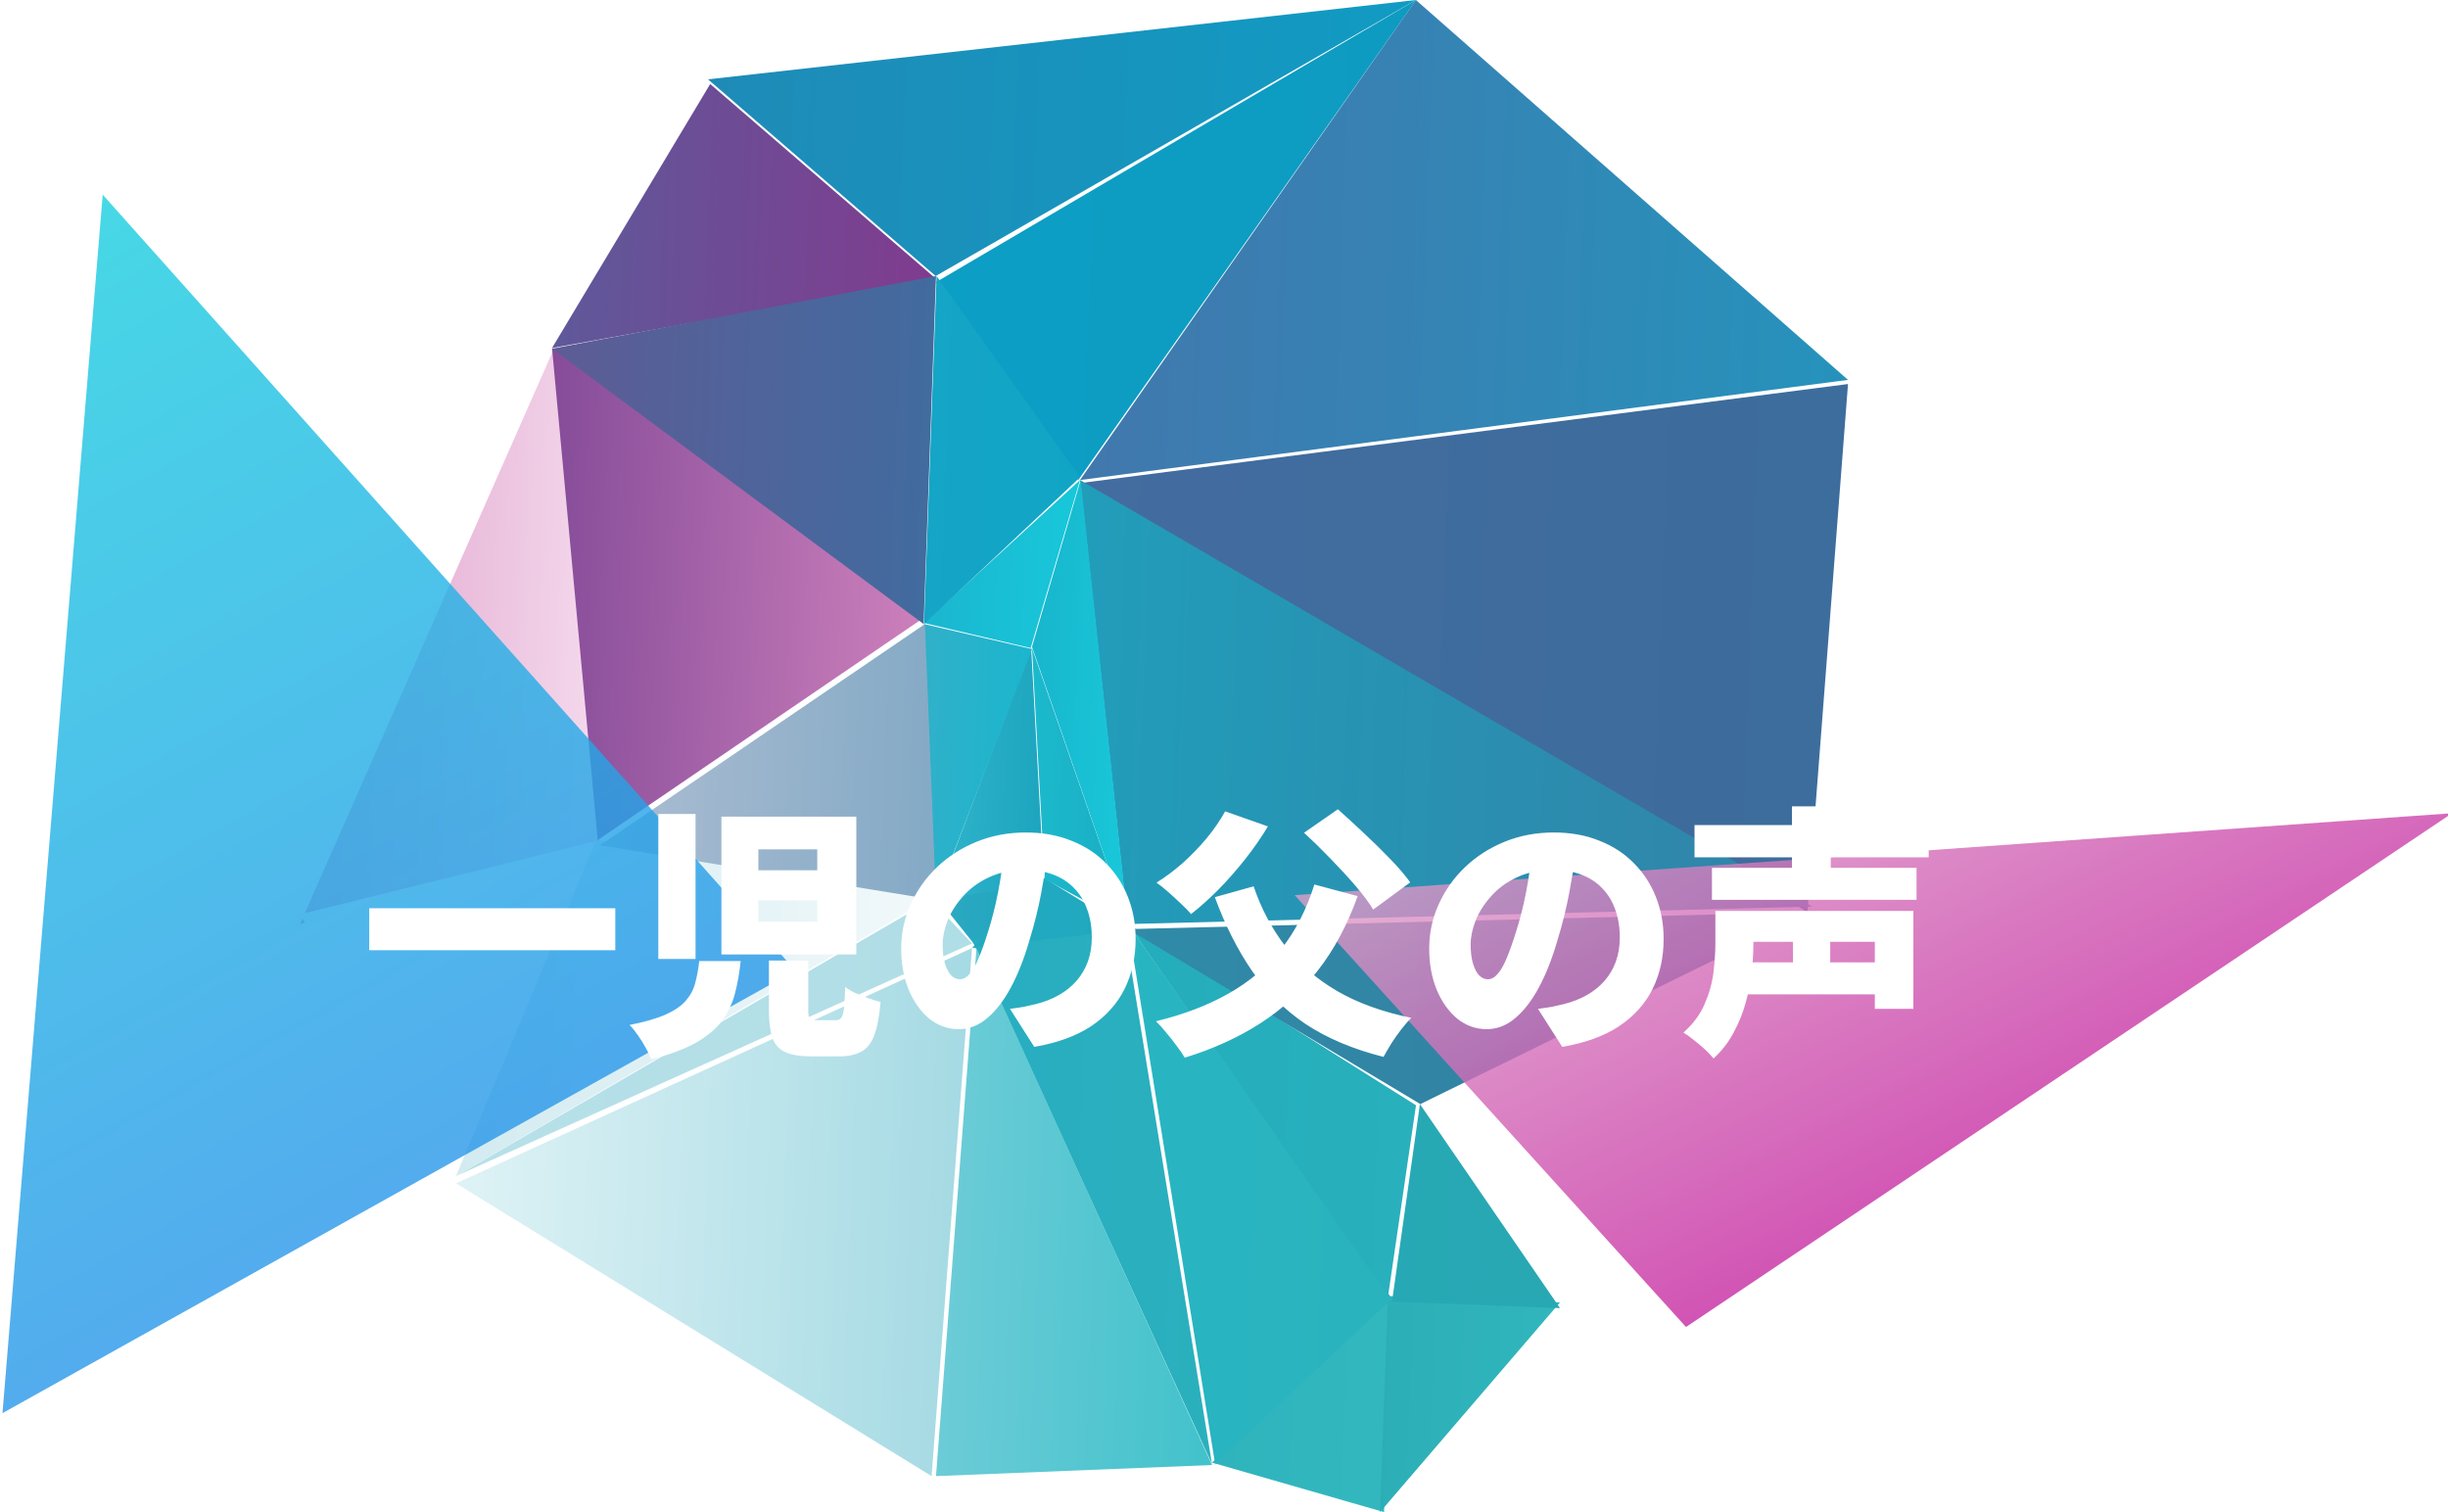
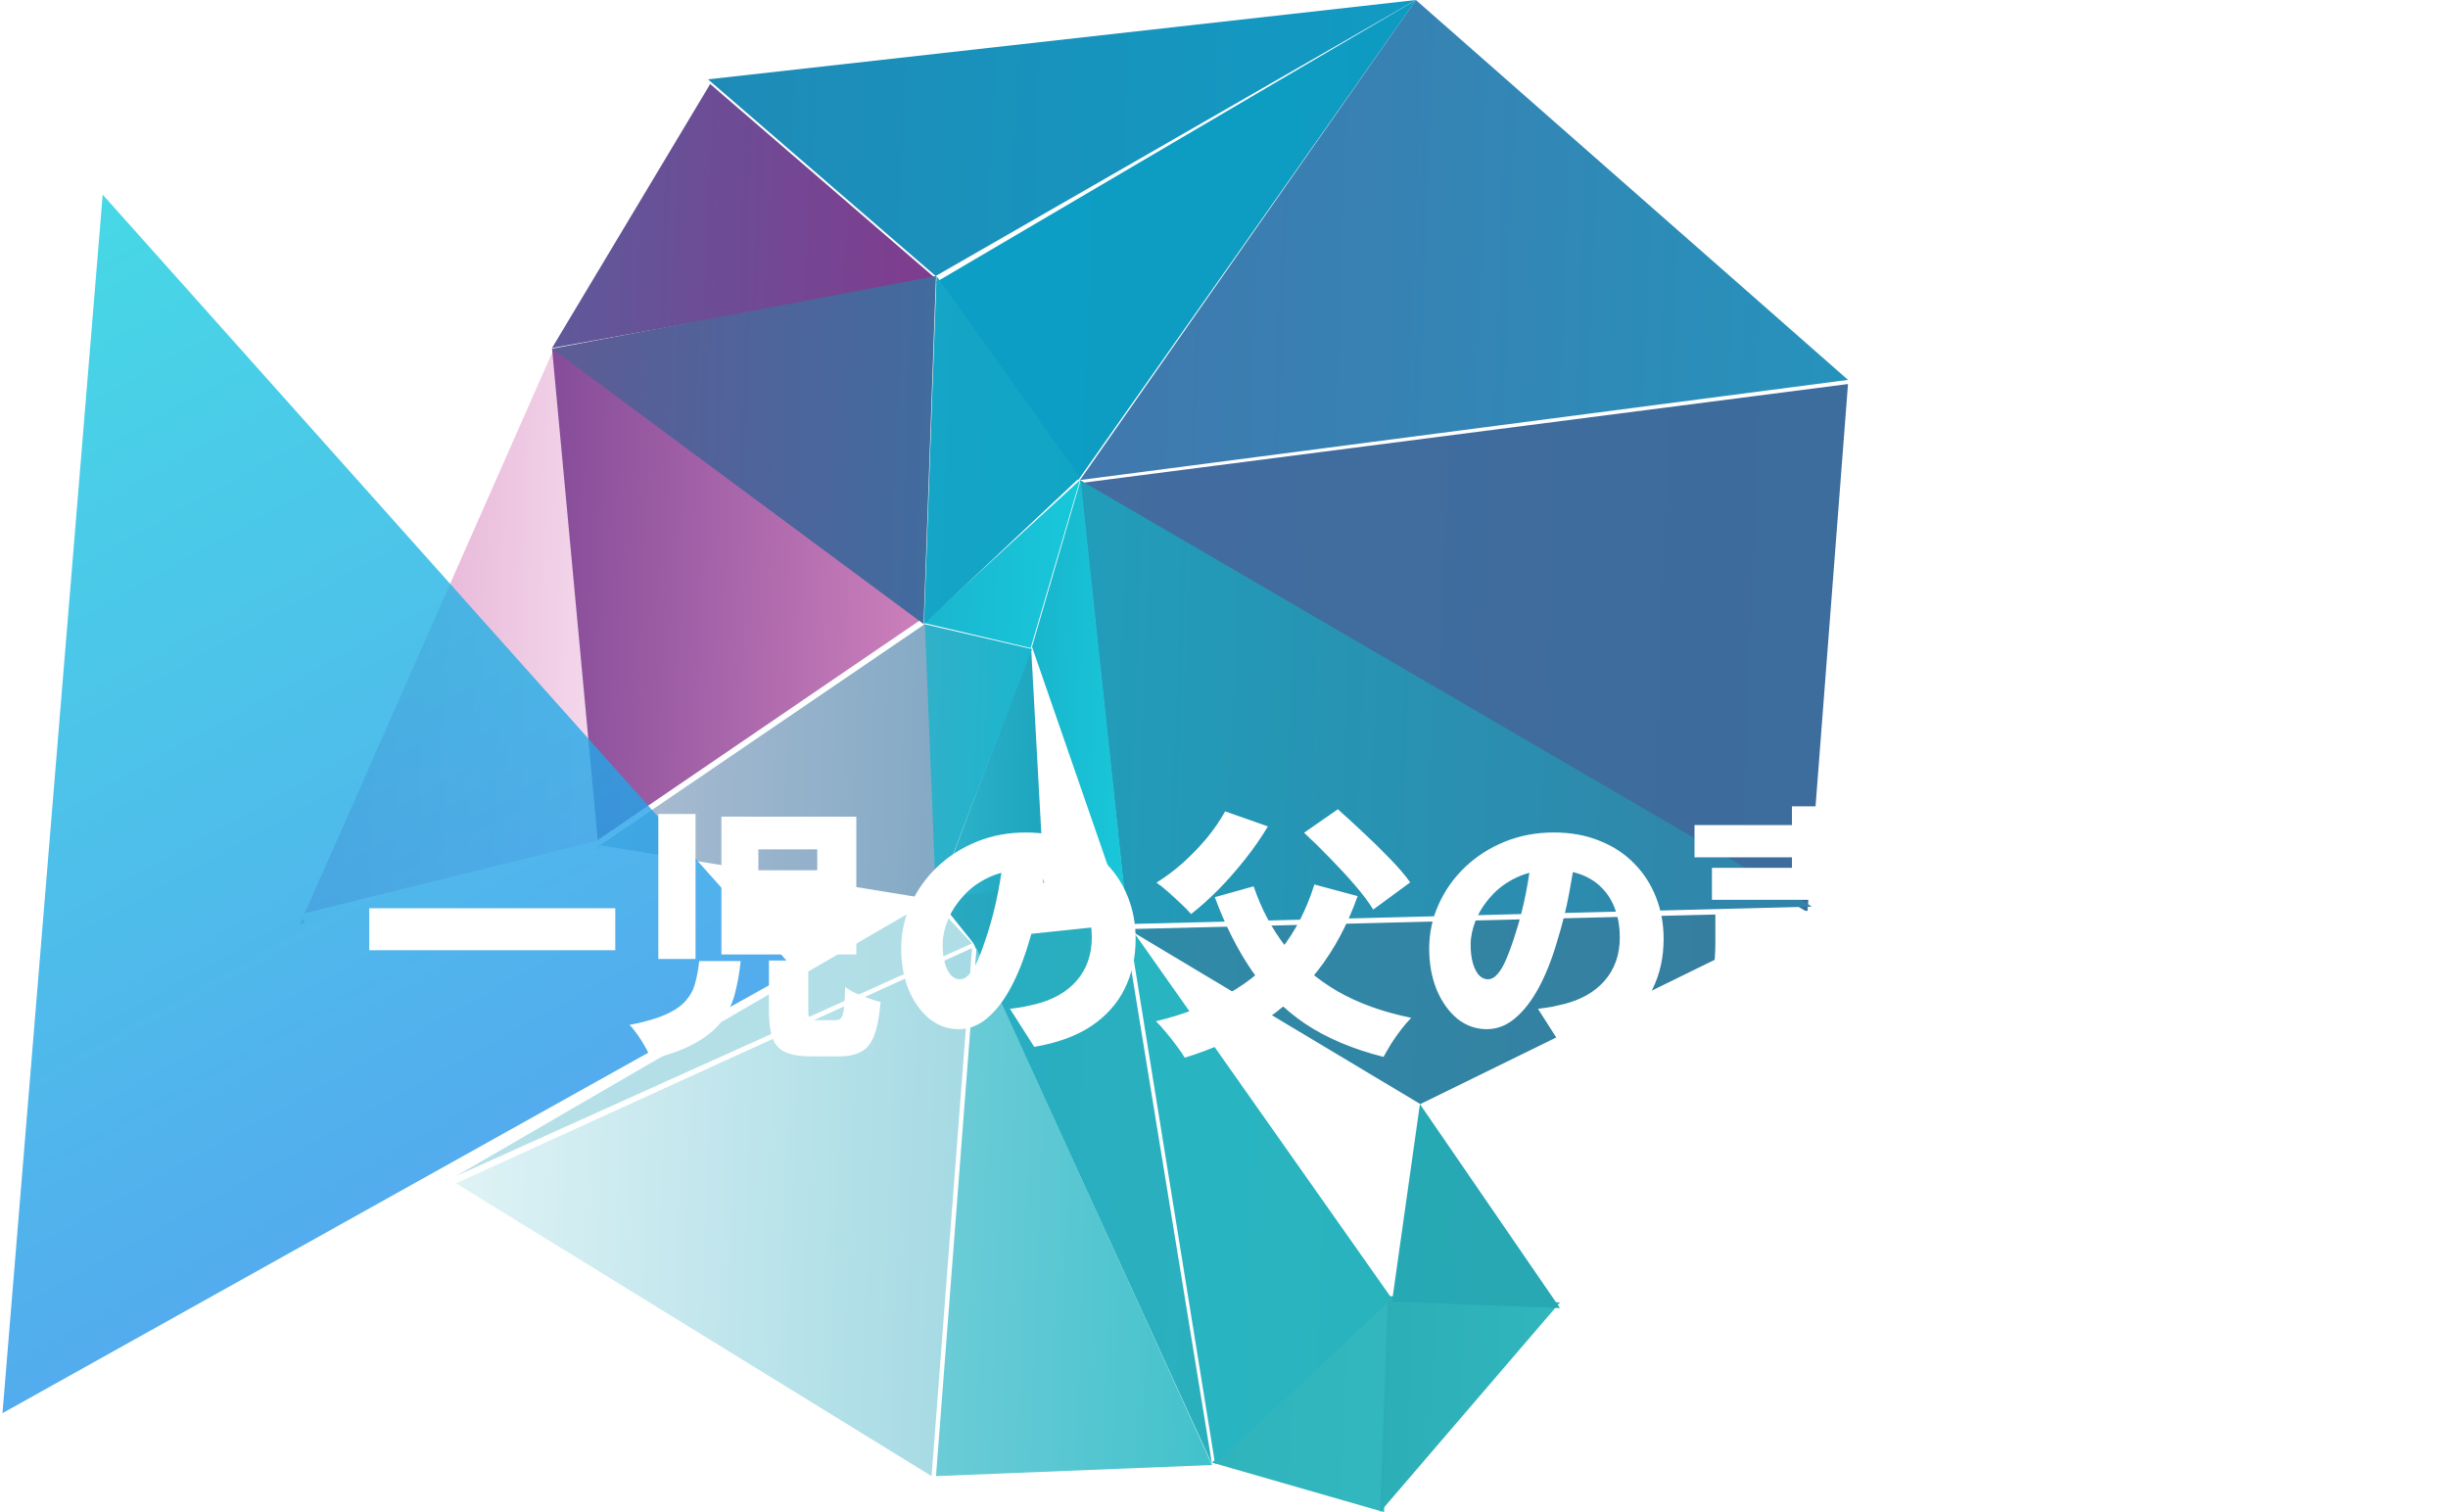
<svg xmlns="http://www.w3.org/2000/svg" width="204" height="126" viewBox="0 0 204 126" fill="none">
  <path d="M50 70.705L46.185 29L25 77L50 70.705Z" fill="url(#paint0_linear_266_19235)" />
  <path d="M116 108L101 121.874L115.337 126L116 108Z" fill="url(#paint1_linear_266_19235)" />
  <path d="M118 0L78 23.51L89.854 40L118 0Z" fill="url(#paint2_linear_266_19235)" />
  <path d="M118 0L59 6.611L77.973 23L118 0Z" fill="url(#paint3_linear_266_19235)" />
  <path d="M78 23.232L59.183 7L46 29L78 23.232Z" fill="url(#paint4_linear_266_19235)" />
  <path d="M154 32L90 40.256L150.618 76L154 32Z" fill="url(#paint5_linear_266_19235)" />
  <path d="M154 31.654L117.991 0L90 40L154 31.654Z" fill="url(#paint6_linear_266_19235)" />
  <path d="M130 108.526L115.657 108L115 126L130 108.526Z" fill="url(#paint7_linear_266_19235)" />
  <path d="M50 70L25 76.189L38.363 98L50 70Z" fill="url(#paint8_linear_266_19235)" />
  <path d="M90 40L77 51.912L85.891 54L90 40Z" fill="url(#paint9_linear_266_19235)" />
  <path d="M90 39.776L78.048 23L77 52L90 39.776Z" fill="url(#paint10_linear_266_19235)" />
  <path d="M77 51.459L46 29L49.811 70L77 51.459Z" fill="url(#paint11_linear_266_19235)" />
  <path d="M78 23L46 29.056L76.969 52L78 23Z" fill="url(#paint12_linear_266_19235)" />
  <path d="M87 73L78 74.696L81.443 79L87 73Z" fill="url(#paint13_linear_266_19235)" />
  <path d="M77.61 75L38 98L81 78.614L77.61 75Z" fill="url(#paint14_linear_266_19235)" />
  <path d="M87 73.552L85.93 54L78 75L87 73.552Z" fill="url(#paint15_linear_266_19235)" />
-   <path d="M78 74.588L49.7 70L38 98L78 74.588Z" fill="url(#paint16_linear_266_19235)" />
  <path d="M86 54.086L77 52L77.951 75L86 54.086Z" fill="url(#paint17_linear_266_19235)" />
  <path d="M77.078 52L50 70.438L78 75L77.078 52Z" fill="url(#paint18_linear_266_19235)" />
  <path d="M130 109L118.326 92L116 108.463L130 109Z" fill="url(#paint19_linear_266_19235)" />
  <path d="M116 108.226L94 77L101.261 122L116 108.226Z" fill="url(#paint20_linear_266_19235)" />
  <path d="M93.653 77L81 78.33L101 122L93.653 77Z" fill="url(#paint21_linear_266_19235)" />
-   <path d="M118 92.099L94 77L115.673 108L118 92.099Z" fill="url(#paint22_linear_266_19235)" />
  <path d="M151 76L94 77.421L118.362 92L151 76Z" fill="url(#paint23_linear_266_19235)" />
  <path d="M151 75.546L90 40L93.969 77L151 75.546Z" fill="url(#paint24_linear_266_19235)" />
-   <path d="M86.746 73L81 79L94 77.455L86.746 73Z" fill="url(#paint25_linear_266_19235)" />
-   <path d="M94 77L86 54L87.058 73.255L94 77Z" fill="url(#paint26_linear_266_19235)" />
  <path d="M94 77L90.054 40L86 53.893L94 77Z" fill="url(#paint27_linear_266_19235)" />
  <path d="M101 122.075L81.377 79L78 123L101 122.075Z" fill="url(#paint28_linear_266_19235)" />
  <path d="M81 79L38 98.604L77.632 123L81 79Z" fill="url(#paint29_linear_266_19235)" />
-   <path d="M140.5 110.575L204.342 67.763L107.891 74.59L140.5 110.575Z" fill="url(#paint30_linear_266_19235)" fill-opacity="0.8" />
  <path opacity="0.8" d="M66.285 80.874L8.558 16.22L0.207 117.754L66.285 80.874Z" fill="url(#paint31_linear_266_19235)" />
  <g filter="url(#filter0_d_266_19235)">
    <path d="M24.77 69.682H45.274V73.18H24.77V69.682ZM57.198 69.022V70.804H62.104V69.022H57.198ZM57.198 64.776V66.514H62.104V64.776H57.198ZM54.118 62.048H65.36V73.532H54.118V62.048ZM48.86 61.828H51.962V73.906H48.86V61.828ZM58.078 74.038H61.356V78.196C61.356 78.563 61.4 78.79 61.488 78.878C61.576 78.966 61.781 79.01 62.104 79.01C62.177 79.01 62.28 79.01 62.412 79.01C62.544 79.01 62.683 79.01 62.83 79.01C62.991 79.01 63.138 79.01 63.27 79.01C63.417 79.01 63.534 79.01 63.622 79.01C63.827 79.01 63.981 78.951 64.084 78.834C64.201 78.702 64.282 78.438 64.326 78.042C64.37 77.646 64.407 77.045 64.436 76.238C64.656 76.414 64.935 76.583 65.272 76.744C65.624 76.905 65.991 77.052 66.372 77.184C66.753 77.316 67.091 77.419 67.384 77.492C67.281 78.68 67.105 79.604 66.856 80.264C66.607 80.924 66.247 81.379 65.778 81.628C65.309 81.892 64.693 82.024 63.93 82.024C63.798 82.024 63.622 82.024 63.402 82.024C63.197 82.024 62.977 82.024 62.742 82.024C62.522 82.024 62.309 82.024 62.104 82.024C61.899 82.024 61.73 82.024 61.598 82.024C60.645 82.024 59.911 81.899 59.398 81.65C58.899 81.415 58.555 81.019 58.364 80.462C58.173 79.905 58.078 79.164 58.078 78.24V74.038ZM52.27 74.082H55.724C55.621 75.065 55.46 75.974 55.24 76.81C55.02 77.646 54.653 78.409 54.14 79.098C53.627 79.773 52.901 80.374 51.962 80.902C51.023 81.43 49.791 81.885 48.266 82.266C48.163 81.973 48.009 81.65 47.804 81.298C47.613 80.946 47.393 80.594 47.144 80.242C46.909 79.905 46.682 79.626 46.462 79.406C47.738 79.157 48.75 78.863 49.498 78.526C50.246 78.189 50.803 77.8 51.17 77.36C51.551 76.92 51.808 76.429 51.94 75.886C52.087 75.343 52.197 74.742 52.27 74.082ZM81.354 64.886C81.193 66.001 80.995 67.189 80.76 68.45C80.525 69.711 80.195 71.031 79.77 72.41C79.345 73.877 78.839 75.16 78.252 76.26C77.665 77.36 77.005 78.218 76.272 78.834C75.553 79.45 74.761 79.758 73.896 79.758C72.987 79.758 72.165 79.465 71.432 78.878C70.713 78.277 70.141 77.47 69.716 76.458C69.305 75.431 69.1 74.295 69.1 73.048C69.1 71.743 69.364 70.511 69.892 69.352C70.42 68.179 71.153 67.145 72.092 66.25C73.031 65.355 74.131 64.651 75.392 64.138C76.653 63.625 78.017 63.368 79.484 63.368C80.892 63.368 82.153 63.595 83.268 64.05C84.397 64.49 85.358 65.113 86.15 65.92C86.957 66.727 87.573 67.673 87.998 68.758C88.423 69.829 88.636 70.987 88.636 72.234C88.636 73.774 88.328 75.167 87.712 76.414C87.096 77.646 86.165 78.68 84.918 79.516C83.671 80.337 82.095 80.909 80.188 81.232L78.164 78.064C78.633 78.005 79.029 77.947 79.352 77.888C79.675 77.815 79.997 77.741 80.32 77.668C81.024 77.492 81.662 77.243 82.234 76.92C82.806 76.597 83.297 76.201 83.708 75.732C84.119 75.263 84.434 74.727 84.654 74.126C84.874 73.51 84.984 72.843 84.984 72.124C84.984 71.273 84.859 70.503 84.61 69.814C84.375 69.125 84.016 68.531 83.532 68.032C83.063 67.533 82.483 67.152 81.794 66.888C81.105 66.624 80.313 66.492 79.418 66.492C78.274 66.492 77.269 66.697 76.404 67.108C75.553 67.504 74.842 68.025 74.27 68.67C73.698 69.301 73.265 69.975 72.972 70.694C72.693 71.413 72.554 72.08 72.554 72.696C72.554 73.327 72.62 73.862 72.752 74.302C72.884 74.727 73.053 75.05 73.258 75.27C73.478 75.49 73.72 75.6 73.984 75.6C74.277 75.6 74.549 75.453 74.798 75.16C75.062 74.867 75.311 74.434 75.546 73.862C75.795 73.275 76.052 72.557 76.316 71.706C76.653 70.665 76.939 69.543 77.174 68.34C77.409 67.123 77.577 65.935 77.68 64.776L81.354 64.886ZM103.53 67.702L107.138 68.67C106.287 71.061 105.18 73.129 103.816 74.874C102.467 76.619 100.868 78.086 99.02 79.274C97.172 80.462 95.075 81.415 92.728 82.134C92.581 81.87 92.361 81.547 92.068 81.166C91.789 80.785 91.489 80.403 91.166 80.022C90.858 79.641 90.579 79.333 90.33 79.098C92.633 78.541 94.649 77.771 96.38 76.788C98.125 75.805 99.592 74.566 100.78 73.07C101.968 71.559 102.885 69.77 103.53 67.702ZM98.47 67.856C99.101 69.719 99.988 71.391 101.132 72.872C102.276 74.339 103.713 75.578 105.444 76.59C107.175 77.587 109.228 78.328 111.604 78.812C111.355 79.061 111.076 79.384 110.768 79.78C110.475 80.161 110.196 80.557 109.932 80.968C109.683 81.379 109.47 81.745 109.294 82.068C106.742 81.423 104.571 80.506 102.782 79.318C101.007 78.115 99.519 76.634 98.316 74.874C97.113 73.114 96.087 71.075 95.236 68.758L98.47 67.856ZM96.094 61.608L99.658 62.862C99.115 63.771 98.485 64.681 97.766 65.59C97.047 66.499 96.299 67.35 95.522 68.142C94.745 68.919 93.989 69.594 93.256 70.166C93.051 69.917 92.772 69.631 92.42 69.308C92.068 68.971 91.709 68.641 91.342 68.318C90.975 67.995 90.653 67.739 90.374 67.548C91.107 67.093 91.833 66.551 92.552 65.92C93.271 65.275 93.938 64.585 94.554 63.852C95.17 63.104 95.683 62.356 96.094 61.608ZM102.672 63.39L105.488 61.432C106.148 62.019 106.859 62.671 107.622 63.39C108.399 64.109 109.133 64.827 109.822 65.546C110.526 66.265 111.091 66.925 111.516 67.526L108.436 69.792C108.069 69.191 107.563 68.516 106.918 67.768C106.273 67.02 105.576 66.265 104.828 65.502C104.08 64.725 103.361 64.021 102.672 63.39ZM125.354 64.886C125.193 66.001 124.995 67.189 124.76 68.45C124.525 69.711 124.195 71.031 123.77 72.41C123.345 73.877 122.839 75.16 122.252 76.26C121.665 77.36 121.005 78.218 120.272 78.834C119.553 79.45 118.761 79.758 117.896 79.758C116.987 79.758 116.165 79.465 115.432 78.878C114.713 78.277 114.141 77.47 113.716 76.458C113.305 75.431 113.1 74.295 113.1 73.048C113.1 71.743 113.364 70.511 113.892 69.352C114.42 68.179 115.153 67.145 116.092 66.25C117.031 65.355 118.131 64.651 119.392 64.138C120.653 63.625 122.017 63.368 123.484 63.368C124.892 63.368 126.153 63.595 127.268 64.05C128.397 64.49 129.358 65.113 130.15 65.92C130.957 66.727 131.573 67.673 131.998 68.758C132.423 69.829 132.636 70.987 132.636 72.234C132.636 73.774 132.328 75.167 131.712 76.414C131.096 77.646 130.165 78.68 128.918 79.516C127.671 80.337 126.095 80.909 124.188 81.232L122.164 78.064C122.633 78.005 123.029 77.947 123.352 77.888C123.675 77.815 123.997 77.741 124.32 77.668C125.024 77.492 125.662 77.243 126.234 76.92C126.806 76.597 127.297 76.201 127.708 75.732C128.119 75.263 128.434 74.727 128.654 74.126C128.874 73.51 128.984 72.843 128.984 72.124C128.984 71.273 128.859 70.503 128.61 69.814C128.375 69.125 128.016 68.531 127.532 68.032C127.063 67.533 126.483 67.152 125.794 66.888C125.105 66.624 124.313 66.492 123.418 66.492C122.274 66.492 121.269 66.697 120.404 67.108C119.553 67.504 118.842 68.025 118.27 68.67C117.698 69.301 117.265 69.975 116.972 70.694C116.693 71.413 116.554 72.08 116.554 72.696C116.554 73.327 116.62 73.862 116.752 74.302C116.884 74.727 117.053 75.05 117.258 75.27C117.478 75.49 117.72 75.6 117.984 75.6C118.277 75.6 118.549 75.453 118.798 75.16C119.062 74.867 119.311 74.434 119.546 73.862C119.795 73.275 120.052 72.557 120.316 71.706C120.653 70.665 120.939 69.543 121.174 68.34C121.409 67.123 121.577 65.935 121.68 64.776L125.354 64.886ZM135.21 62.752H154.724V65.436H135.21V62.752ZM136.662 66.316H153.712V68.978H136.662V66.316ZM139.016 74.192H151.204V76.854H139.016V74.192ZM139.104 69.902H153.448V78.064H150.236V72.476H139.104V69.902ZM136.948 69.902H140.116V72.586C140.116 73.305 140.072 74.089 139.984 74.94C139.896 75.791 139.727 76.656 139.478 77.536C139.243 78.401 138.906 79.237 138.466 80.044C138.041 80.851 137.483 81.569 136.794 82.2C136.633 81.995 136.398 81.745 136.09 81.452C135.782 81.173 135.459 80.902 135.122 80.638C134.799 80.374 134.521 80.176 134.286 80.044C135.107 79.311 135.701 78.504 136.068 77.624C136.449 76.744 136.691 75.864 136.794 74.984C136.897 74.089 136.948 73.275 136.948 72.542V69.902ZM143.328 61.19H146.562V67.724H143.328V61.19ZM143.416 70.804H146.518V75.864H143.416V70.804Z" fill="white" />
  </g>
  <defs>
    <filter id="filter0_d_266_19235" x="-3" y="53" width="198" height="48" filterUnits="userSpaceOnUse" color-interpolation-filters="sRGB">
      <feFlood flood-opacity="0" result="BackgroundImageFix" />
      <feColorMatrix in="SourceAlpha" type="matrix" values="0 0 0 0 0 0 0 0 0 0 0 0 0 0 0 0 0 0 127 0" result="hardAlpha" />
      <feOffset dx="6" dy="6" />
      <feGaussianBlur stdDeviation="5" />
      <feComposite in2="hardAlpha" operator="out" />
      <feColorMatrix type="matrix" values="0 0 0 0 0.038 0 0 0 0 0.631 0 0 0 0 0.752 0 0 0 0.66 0" />
      <feBlend mode="normal" in2="BackgroundImageFix" result="effect1_dropShadow_266_19235" />
      <feBlend mode="normal" in="SourceGraphic" in2="effect1_dropShadow_266_19235" result="shape" />
    </filter>
    <linearGradient id="paint0_linear_266_19235" x1="56.28" y1="53.744" x2="25.646" y2="52.644" gradientUnits="userSpaceOnUse">
      <stop stop-color="#FAE8F6" />
      <stop offset="1" stop-color="#DE9FC9" />
    </linearGradient>
    <linearGradient id="paint1_linear_266_19235" x1="118.757" y1="117.087" x2="100.948" y2="116.43" gradientUnits="userSpaceOnUse">
      <stop stop-color="#33B8BF" />
      <stop offset="1" stop-color="#2FB4BD" />
    </linearGradient>
    <linearGradient id="paint2_linear_266_19235" x1="117.016" y1="20.455" x2="64.896" y2="18.551" gradientUnits="userSpaceOnUse">
      <stop stop-color="#0E9BC1" />
      <stop offset="1" stop-color="#0BA0C6" />
    </linearGradient>
    <linearGradient id="paint3_linear_266_19235" x1="147.325" y1="13.248" x2="-30.019" y2="6.614" gradientUnits="userSpaceOnUse">
      <stop stop-color="#0AA3C9" />
      <stop offset="1" stop-color="#3373A5" />
    </linearGradient>
    <linearGradient id="paint4_linear_266_19235" x1="96.296" y1="19.54" x2="43.795" y2="17.574" gradientUnits="userSpaceOnUse">
      <stop stop-color="#932B88" />
      <stop offset="1" stop-color="#5C5B9B" />
    </linearGradient>
    <linearGradient id="paint5_linear_266_19235" x1="175.731" y1="54.835" x2="56.1" y2="50.437" gradientUnits="userSpaceOnUse">
      <stop stop-color="#396D9A" />
      <stop offset="1" stop-color="#476BA2" />
    </linearGradient>
    <linearGradient id="paint6_linear_266_19235" x1="199.142" y1="23.492" x2="85.068" y2="19.343" gradientUnits="userSpaceOnUse">
      <stop stop-color="#12A6C6" />
      <stop offset="1" stop-color="#4475AC" />
    </linearGradient>
    <linearGradient id="paint7_linear_266_19235" x1="129.425" y1="117.492" x2="110.982" y2="116.82" gradientUnits="userSpaceOnUse">
      <stop stop-color="#31B6BD" />
      <stop offset="1" stop-color="#2BACB5" />
    </linearGradient>
    <linearGradient id="paint8_linear_266_19235" x1="49.243" y1="84.156" x2="16.255" y2="82.95" gradientUnits="userSpaceOnUse">
      <stop stop-color="#FEFEFD" />
      <stop offset="1" stop-color="#FEFEFE" />
    </linearGradient>
    <linearGradient id="paint9_linear_266_19235" x1="91.589" y1="47.105" x2="76.958" y2="46.561" gradientUnits="userSpaceOnUse">
      <stop stop-color="#18CADC" />
      <stop offset="1" stop-color="#1AB6CF" />
    </linearGradient>
    <linearGradient id="paint10_linear_266_19235" x1="89.825" y1="37.928" x2="77.284" y2="37.474" gradientUnits="userSpaceOnUse">
      <stop stop-color="#11A5C5" />
      <stop offset="1" stop-color="#15A5C6" />
    </linearGradient>
    <linearGradient id="paint11_linear_266_19235" x1="79.379" y1="50.629" x2="40.533" y2="49.214" gradientUnits="userSpaceOnUse">
      <stop stop-color="#D284BE" />
      <stop offset="1" stop-color="#7B4494" />
    </linearGradient>
    <linearGradient id="paint12_linear_266_19235" x1="84.108" y1="37.721" x2="33.745" y2="35.923" gradientUnits="userSpaceOnUse">
      <stop stop-color="#3C6EA0" />
      <stop offset="1" stop-color="#685693" />
    </linearGradient>
    <linearGradient id="paint13_linear_266_19235" x1="86.658" y1="76.07" x2="68.785" y2="75.506" gradientUnits="userSpaceOnUse">
      <stop stop-color="#1EA6BE" />
      <stop offset="1" stop-color="#3CADC4" />
    </linearGradient>
    <linearGradient id="paint14_linear_266_19235" x1="207.119" y1="91.894" x2="-46.234" y2="82.516" gradientUnits="userSpaceOnUse">
      <stop stop-color="#99D5DF" />
      <stop offset="1" stop-color="#C7E6ED" />
    </linearGradient>
    <linearGradient id="paint15_linear_266_19235" x1="88.872" y1="64.724" x2="78.15" y2="64.327" gradientUnits="userSpaceOnUse">
      <stop stop-color="#19A2BC" />
      <stop offset="1" stop-color="#2FB4CB" />
    </linearGradient>
    <linearGradient id="paint16_linear_266_19235" x1="92.268" y1="85.741" x2="25.257" y2="83.28" gradientUnits="userSpaceOnUse">
      <stop stop-color="#FEFEFE" />
      <stop offset="1" stop-color="#C7E6ED" />
    </linearGradient>
    <linearGradient id="paint17_linear_266_19235" x1="85.39" y1="63.754" x2="75.029" y2="63.363" gradientUnits="userSpaceOnUse">
      <stop stop-color="#1BB6CE" />
      <stop offset="1" stop-color="#35AFC8" />
    </linearGradient>
    <linearGradient id="paint18_linear_266_19235" x1="90.396" y1="63.946" x2="45.004" y2="62.286" gradientUnits="userSpaceOnUse">
      <stop stop-color="#73A1C0" />
      <stop offset="1" stop-color="#B3C1D4" />
    </linearGradient>
    <linearGradient id="paint19_linear_266_19235" x1="134.724" y1="100.881" x2="116.054" y2="100.229" gradientUnits="userSpaceOnUse">
      <stop stop-color="#28A7B1" />
      <stop offset="1" stop-color="#27A9B5" />
    </linearGradient>
    <linearGradient id="paint20_linear_266_19235" x1="116.047" y1="100.151" x2="92.944" y2="99.308" gradientUnits="userSpaceOnUse">
      <stop stop-color="#29B3BD" />
      <stop offset="1" stop-color="#28B5C2" />
    </linearGradient>
    <linearGradient id="paint21_linear_266_19235" x1="101.576" y1="99.628" x2="78.037" y2="98.758" gradientUnits="userSpaceOnUse">
      <stop stop-color="#2AB0BD" />
      <stop offset="1" stop-color="#27ADC1" />
    </linearGradient>
    <linearGradient id="paint22_linear_266_19235" x1="117.728" y1="92.952" x2="82.71" y2="91.686" gradientUnits="userSpaceOnUse">
      <stop stop-color="#28B0BC" />
      <stop offset="1" stop-color="#22ABBC" />
    </linearGradient>
    <linearGradient id="paint23_linear_266_19235" x1="195.591" y1="86.129" x2="-8.633" y2="78.361" gradientUnits="userSpaceOnUse">
      <stop stop-color="#3D7098" />
      <stop offset="1" stop-color="#20A6B8" />
    </linearGradient>
    <linearGradient id="paint24_linear_266_19235" x1="186.772" y1="61.899" x2="58.959" y2="57.145" gradientUnits="userSpaceOnUse">
      <stop stop-color="#3B749E" />
      <stop offset="1" stop-color="#19AAC3" />
    </linearGradient>
    <linearGradient id="paint25_linear_266_19235" x1="111.022" y1="77.085" x2="76.529" y2="75.959" gradientUnits="userSpaceOnUse">
      <stop stop-color="#19A5BD" />
      <stop offset="1" stop-color="#24ABC1" />
    </linearGradient>
    <linearGradient id="paint26_linear_266_19235" x1="95.168" y1="65.659" x2="85.346" y2="65.294" gradientUnits="userSpaceOnUse">
      <stop stop-color="#1AACC3" />
      <stop offset="1" stop-color="#1BBACD" />
    </linearGradient>
    <linearGradient id="paint27_linear_266_19235" x1="94.441" y1="58.561" x2="85.6" y2="58.234" gradientUnits="userSpaceOnUse">
      <stop stop-color="#19C8DA" />
      <stop offset="1" stop-color="#18B5CC" />
    </linearGradient>
    <linearGradient id="paint28_linear_266_19235" x1="106.087" y1="101.938" x2="78.564" y2="100.928" gradientUnits="userSpaceOnUse">
      <stop stop-color="#3AC0C9" />
      <stop offset="1" stop-color="#6CCCD7" />
    </linearGradient>
    <linearGradient id="paint29_linear_266_19235" x1="88.41" y1="101.305" x2="27.602" y2="99.079" gradientUnits="userSpaceOnUse">
      <stop stop-color="#9AD5E0" />
      <stop offset="1" stop-color="#EDF9FA" />
    </linearGradient>
    <linearGradient id="paint30_linear_266_19235" x1="173.668" y1="106.592" x2="147.98" y2="54.761" gradientUnits="userSpaceOnUse">
      <stop stop-color="#C00D98" />
      <stop offset="1" stop-color="#DE9FC9" />
    </linearGradient>
    <linearGradient id="paint31_linear_266_19235" x1="42.171" y1="115.284" x2="-23.231" y2="-1.902" gradientUnits="userSpaceOnUse">
      <stop stop-color="#2B8BEB" />
      <stop offset="1" stop-color="#13E3DC" />
    </linearGradient>
  </defs>
</svg>